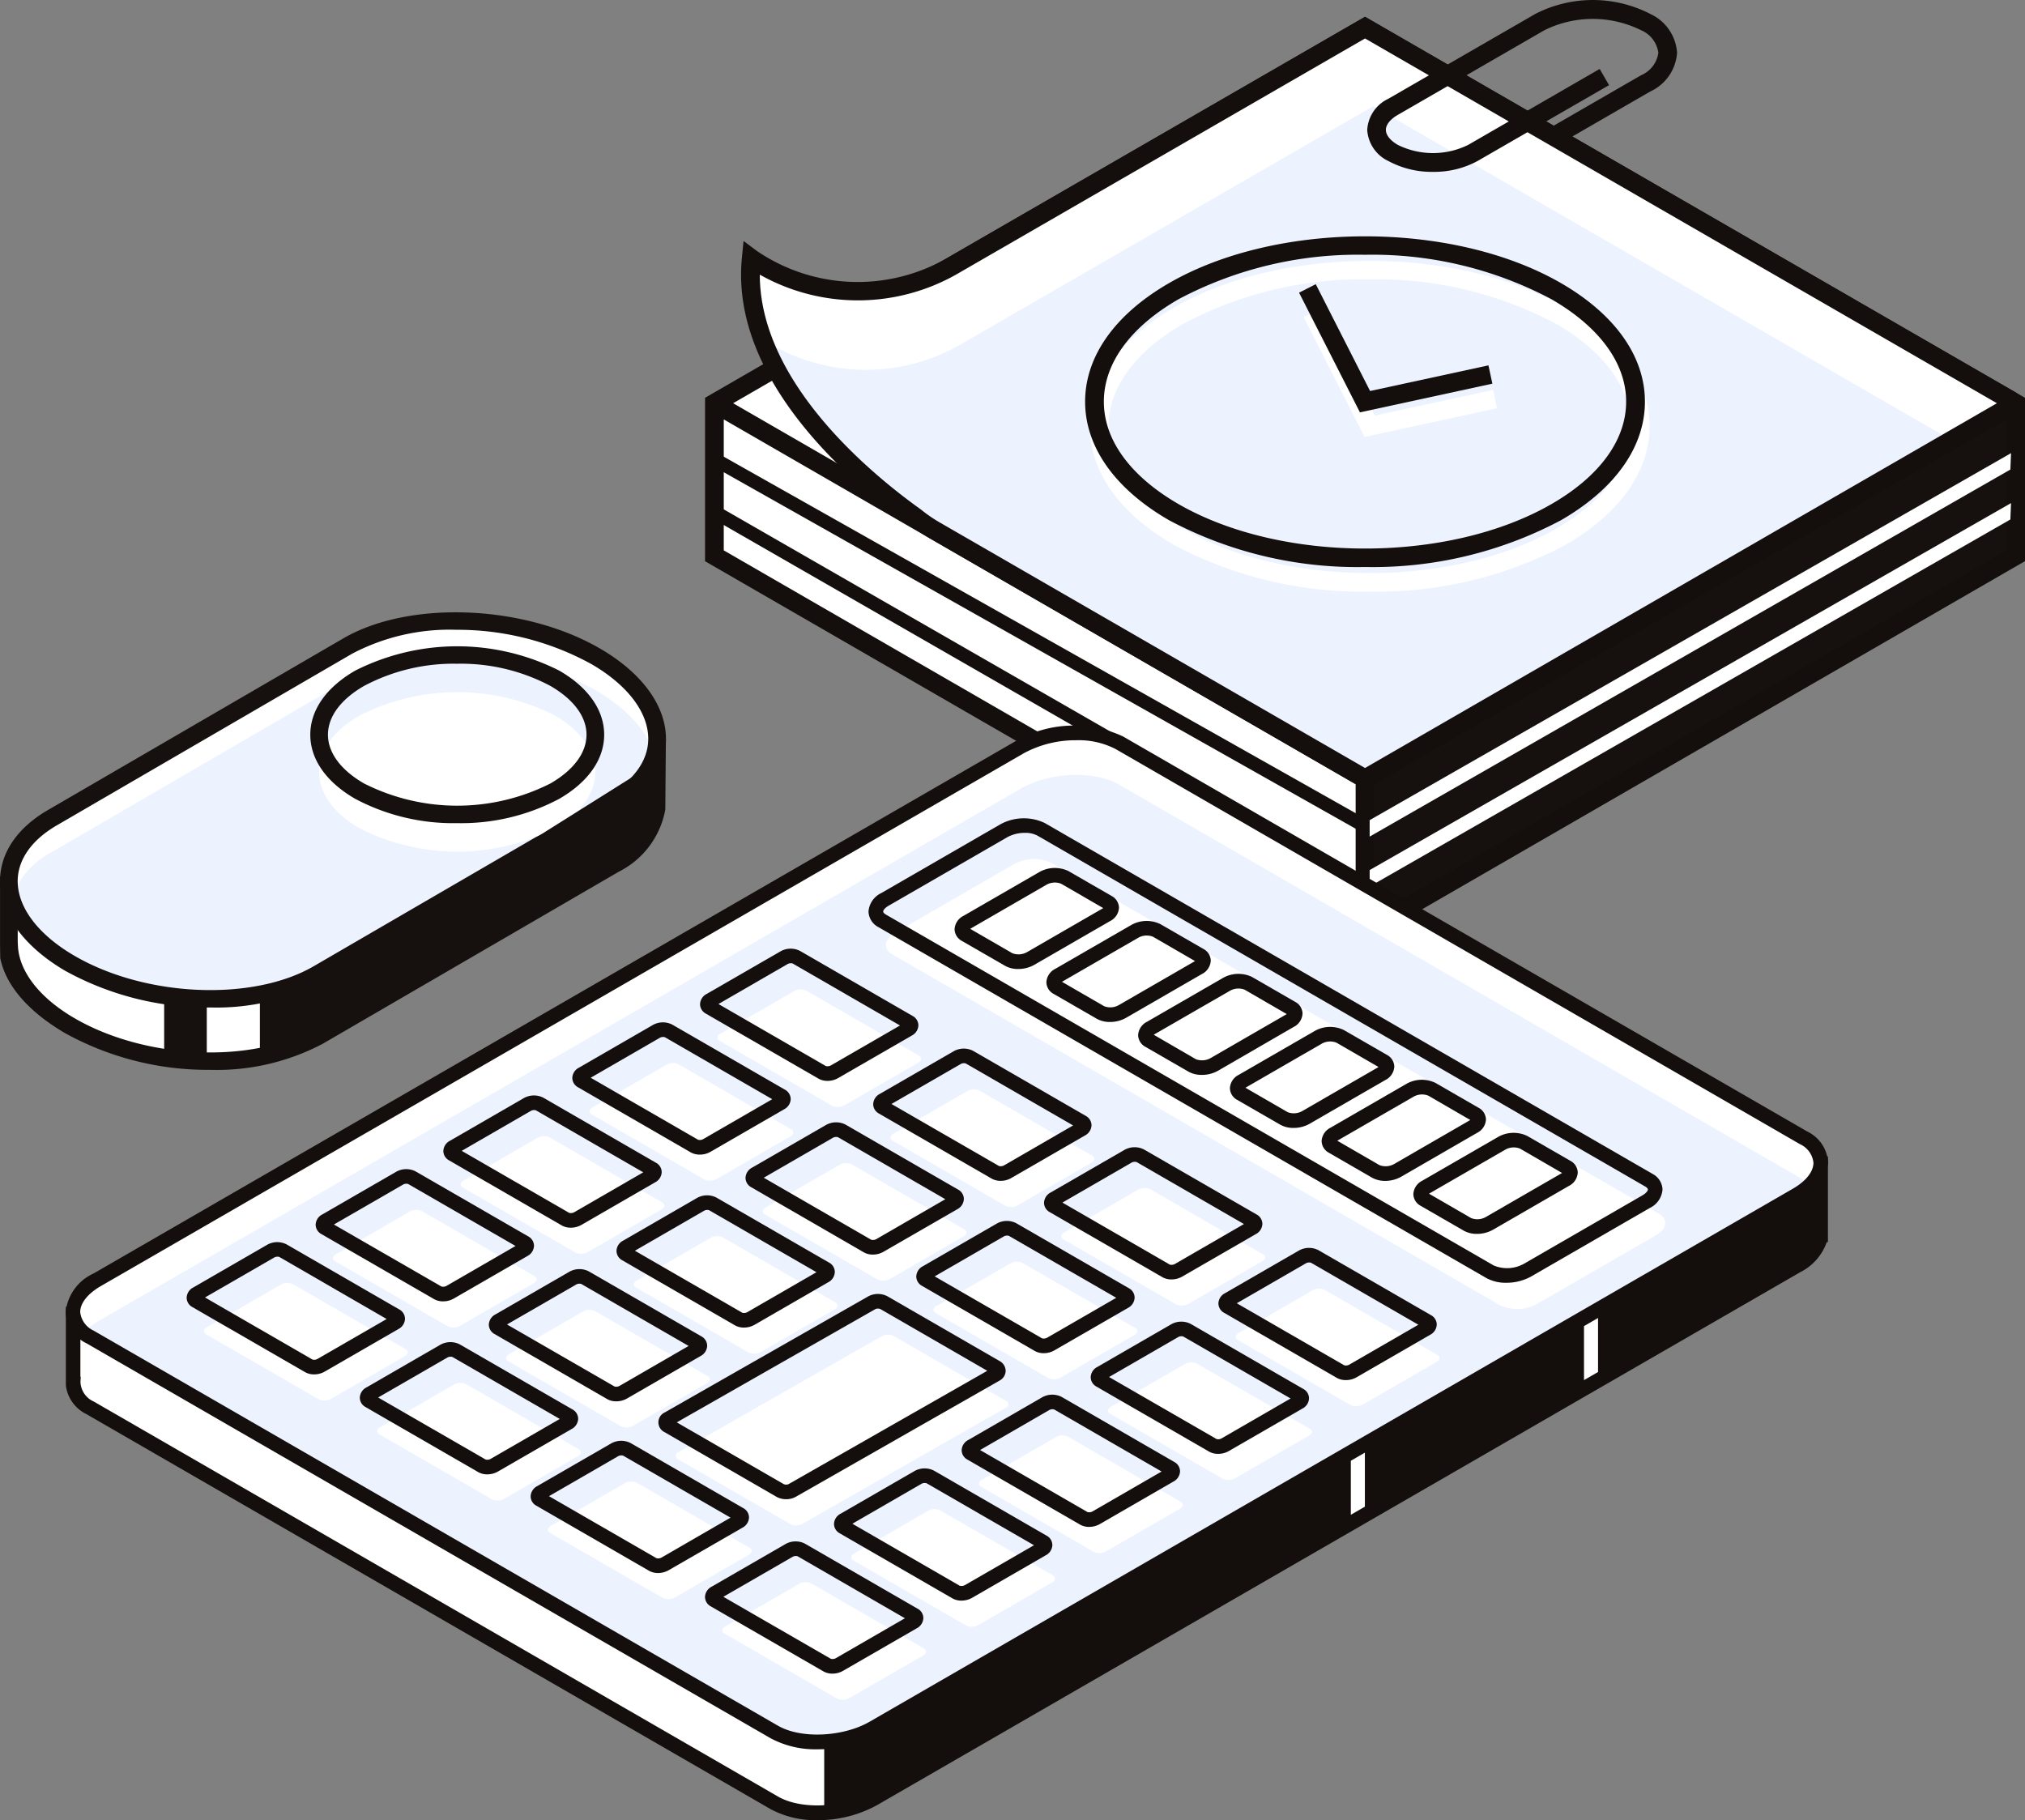
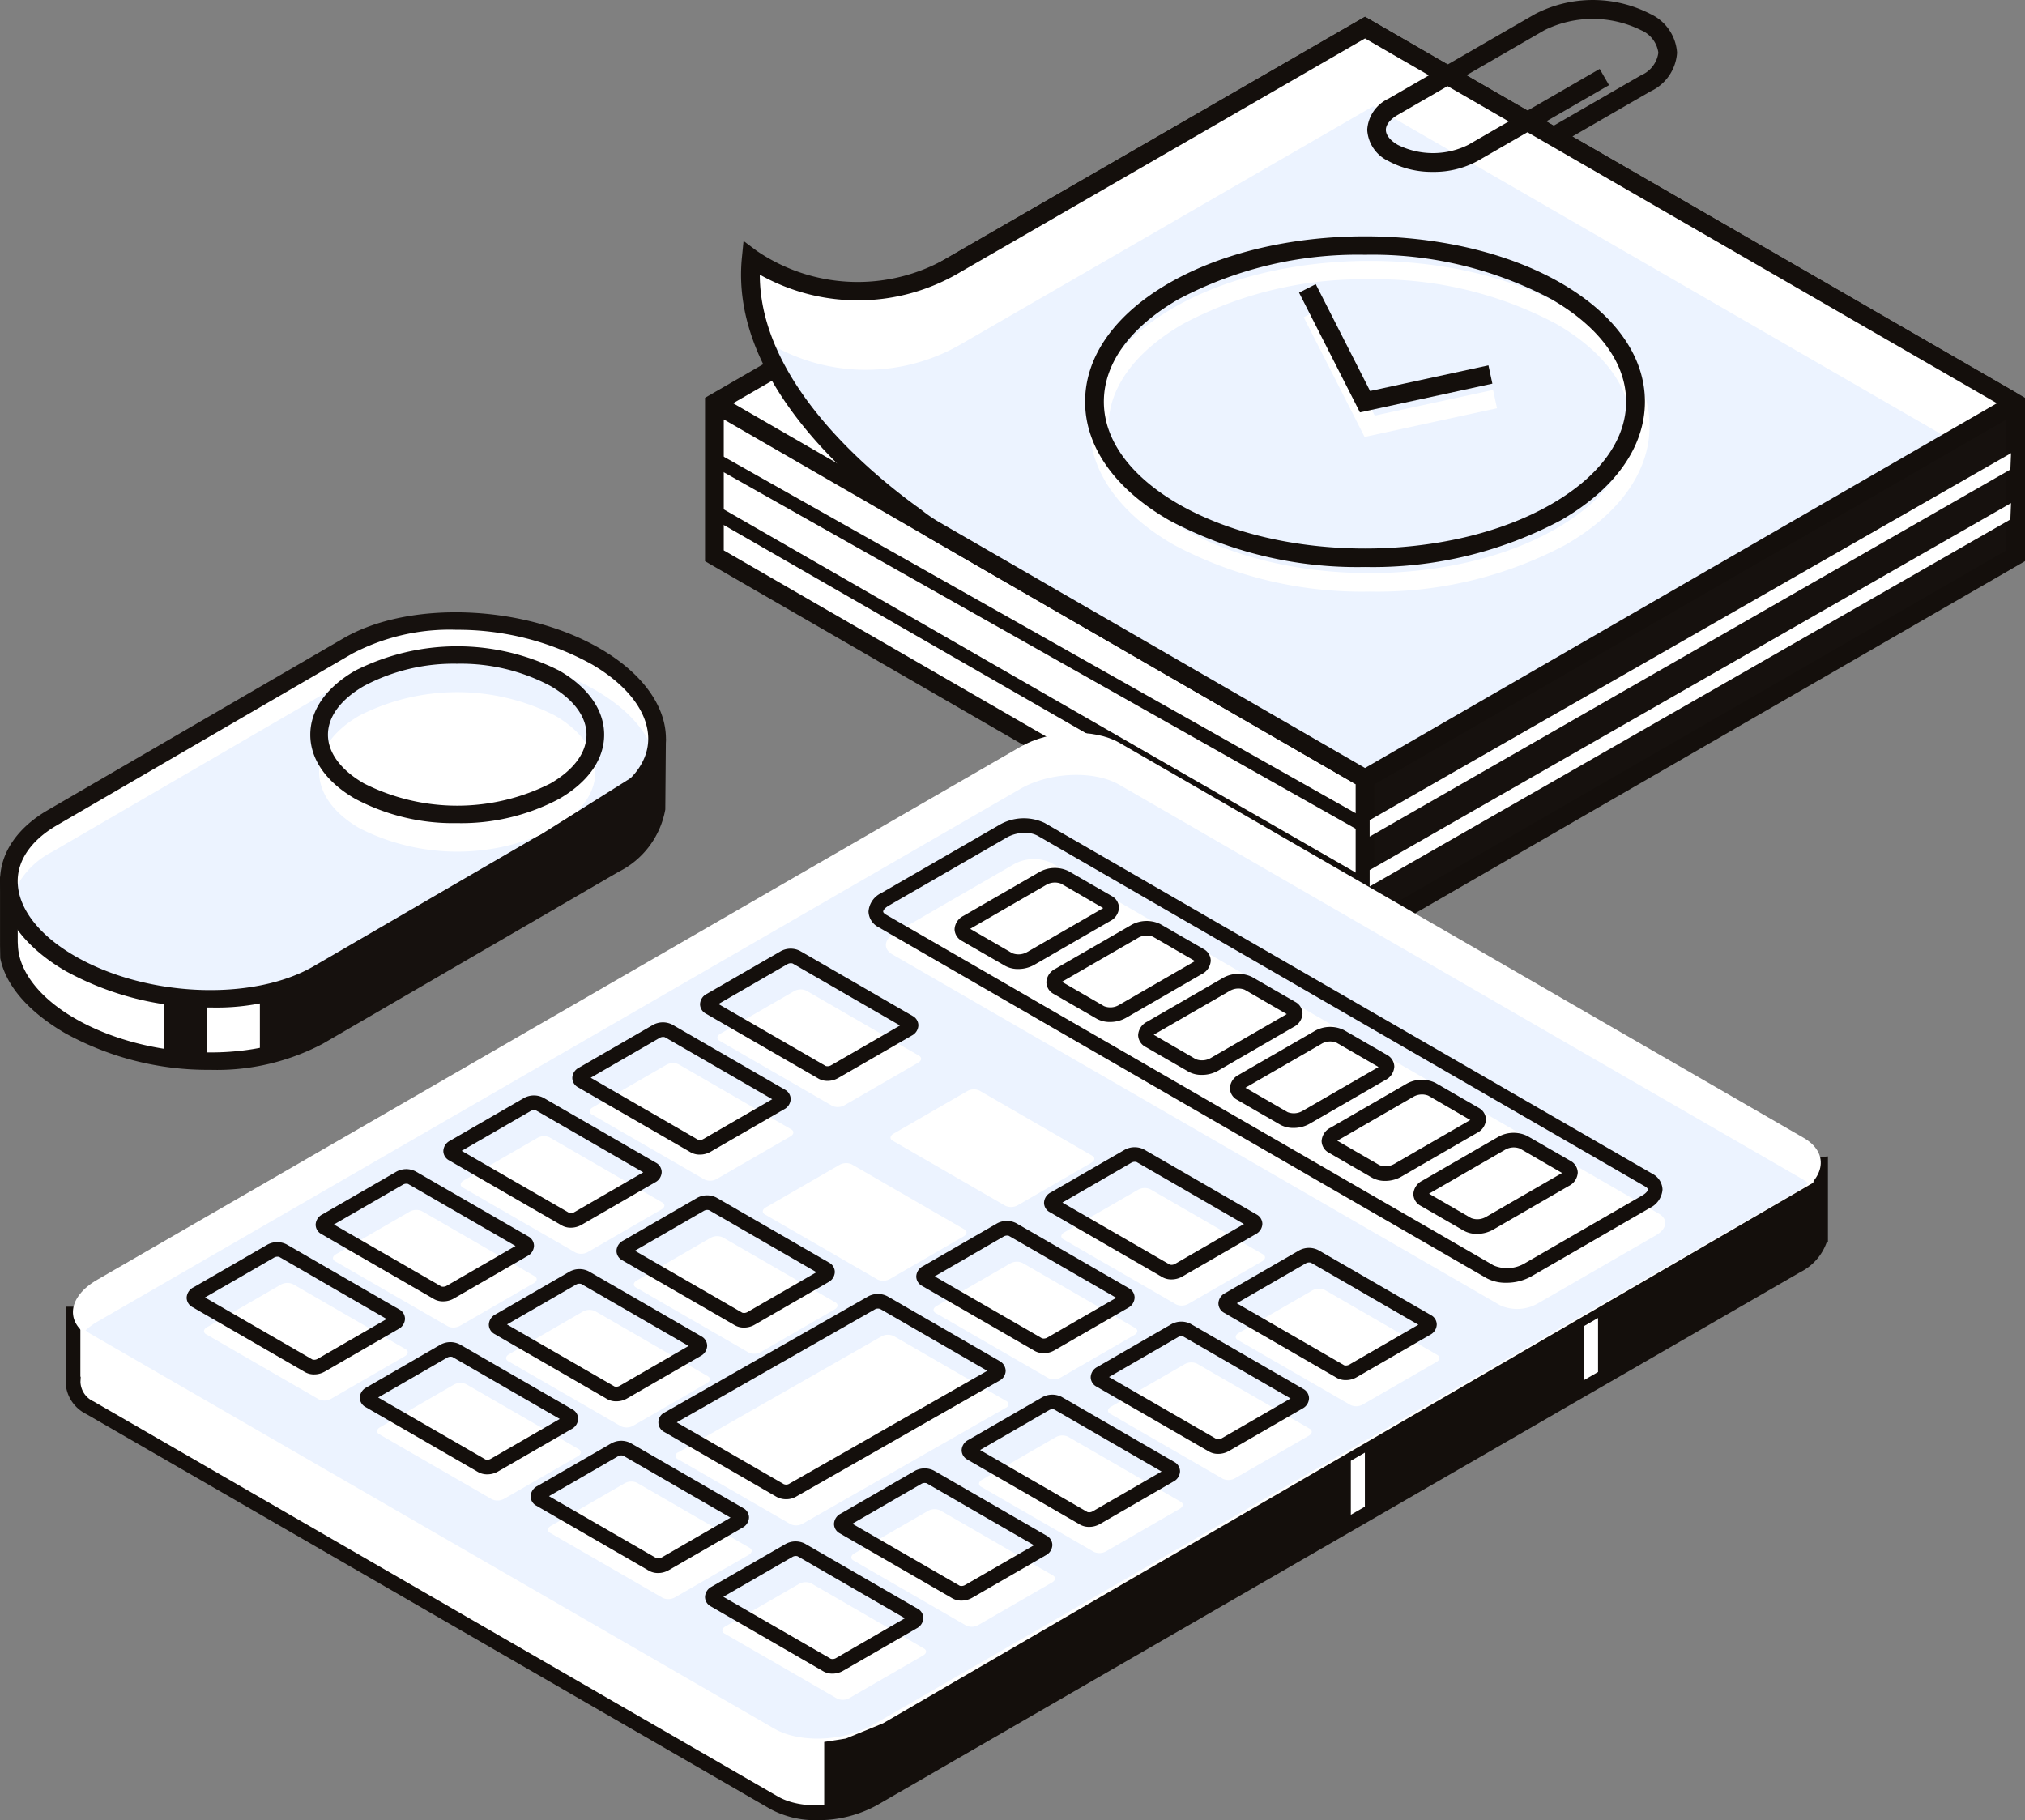
<svg xmlns="http://www.w3.org/2000/svg" width="154.882" height="139.22" viewBox="0 0 154.882 139.22">
  <rect x="0" y="0" width="154.882" height="139.22" fill="#808080" stroke="none" />
  <g id="_11" data-name="11" transform="translate(-554.21 -19.137)" opacity="1">
    <g id="Group_6747" data-name="Group 6747" transform="translate(554.21 19.137)">
      <g id="_6" data-name="6" transform="translate(0 46.841)">
        <g id="Group_6696" data-name="Group 6696">
          <g id="Group_6694" data-name="Group 6694" transform="translate(0.003 4.77)">
            <path id="Path_9650" data-name="Path 9650" d="M604.165,52.487l-2.06.625a12.593,12.593,0,0,0-2.593-1.965h0c-5.629-3.289-14.144-3.646-19.02-.8L560.611,61.9l-6.02,1.828V68.5l.016,0c.084,2.129,1.642,4.355,4.637,6.106,5.629,3.288,14.144,3.645,19.019.8l22.615-13.145c2.167-1.265,3.245-2.954,3.284-4.726l0,0Z" transform="translate(-553.915 -47.764)" fill="#fff" />
            <path id="Path_9651" data-name="Path 9651" d="M570.3,78.275a22.605,22.605,0,0,1-11.1-2.8c-2.74-1.6-4.542-3.595-4.972-5.752h0l-.016-.933V63.515l6.425-1.951,19.813-11.51c5.054-2.952,13.891-2.593,19.7.8a13.788,13.788,0,0,1,2.436,1.787l2.554.312-.045,5.406a6.634,6.634,0,0,1-3.58,4.772L578.9,76.276A17.364,17.364,0,0,1,570.3,78.275ZM555.565,68.5l.014.259c.078,1.974,1.647,4,4.3,5.547,5.433,3.177,13.657,3.534,18.335.8l22.617-13.143c1.892-1.107,2.911-2.543,2.947-4.157l0-.18V53.69l-1.574.478-.287-.287a11.956,11.956,0,0,0-2.458-1.86c-5.431-3.173-13.659-3.53-18.337-.8L561.1,62.835l-5.538,1.681Z" transform="translate(-554.212 -48.055)" fill="#16110e" />
          </g>
          <g id="Group_6695" data-name="Group 6695">
            <path id="Path_9652" data-name="Path 9652" d="M600.879,59.585,578.264,72.728c-4.874,2.847-13.389,2.49-19.019-.8h0c-5.629-3.289-6.239-8.263-1.365-11.112l22.613-13.143c4.876-2.847,13.391-2.492,19.02.8h0C605.143,51.762,605.753,56.737,600.879,59.585Z" transform="translate(-553.913 -45.092)" fill="#fff" />
            <path id="Path_9653" data-name="Path 9653" d="M599.427,49.929c-5.629-3.289-14.144-3.646-19.02-.8L557.794,62.275a6.333,6.333,0,0,0-3.095,3.568c.509,1.758,2.008,3.512,4.46,4.946,5.629,3.288,14.144,3.644,19.019.8l22.615-13.143a6.33,6.33,0,0,0,3.095-3.57C603.379,53.115,601.879,51.363,599.427,49.929Z" transform="translate(-553.826 -43.949)" fill="#ecf3ff" />
            <path id="Path_9654" data-name="Path 9654" d="M570.305,75.6a22.607,22.607,0,0,1-11.1-2.8c-3.172-1.853-4.992-4.357-4.992-6.87,0-2.122,1.289-4.043,3.627-5.41l22.615-13.143c5.053-2.952,13.891-2.6,19.7.8,3.172,1.853,4.99,4.357,4.99,6.87,0,2.122-1.287,4.042-3.625,5.41h0L578.9,73.6A17.365,17.365,0,0,1,570.305,75.6Zm18.744-28.89a15.991,15.991,0,0,0-7.917,1.837L558.517,61.693c-1.9,1.114-2.954,2.622-2.954,4.242,0,2.02,1.576,4.1,4.323,5.7,5.433,3.175,13.657,3.53,18.335.8L600.837,59.29c1.9-1.114,2.954-2.62,2.954-4.241,0-2.02-1.576-4.1-4.323-5.7A21.215,21.215,0,0,0,589.049,46.713Z" transform="translate(-554.21 -45.382)" fill="#16110e" />
          </g>
        </g>
        <g id="Group_6697" data-name="Group 6697" transform="translate(23.732 2.596)">
          <path id="Path_9655" data-name="Path 9655" d="M585.918,50.588c4.125,2.381,4.125,6.243,0,8.624a16.514,16.514,0,0,1-14.938,0c-4.125-2.381-4.125-6.243,0-8.624A16.5,16.5,0,0,1,585.918,50.588Z" transform="translate(-567.21 -45.296)" fill="#fff" />
          <path id="Path_9656" data-name="Path 9656" d="M578.746,60.36a15.971,15.971,0,0,1-7.808-1.863c-2.211-1.278-3.43-3.016-3.43-4.9s1.219-3.62,3.43-4.9a17.293,17.293,0,0,1,15.617,0h0c2.211,1.278,3.43,3.018,3.43,4.9s-1.219,3.62-3.43,4.9A15.963,15.963,0,0,1,578.746,60.36Zm0-12.192a14.588,14.588,0,0,0-7.132,1.7c-1.776,1.026-2.756,2.351-2.756,3.727s.98,2.7,2.756,3.728a15.794,15.794,0,0,0,14.264,0c1.776-1.026,2.756-2.351,2.756-3.727s-.98-2.7-2.756-3.728h0A14.588,14.588,0,0,0,578.746,48.168Z" transform="translate(-567.507 -46.837)" fill="#16110e" />
        </g>
        <path id="Path_9657" data-name="Path 9657" d="M565.348,69.872V74.3l3.854-1.25L594.33,58.339,596.02,55.1l-.489-3.26L570.937,67.3Z" transform="translate(-545.47 -40.314)" fill="#16110e" />
        <path id="Path_9658" data-name="Path 9658" d="M564.505,62.063v4.973l-3.26-.2v-5.04Z" transform="translate(-548.689 -32.504)" fill="#16110e" />
      </g>
      <g id="Group_6746" data-name="Group 6746" transform="translate(5.022)">
        <g id="Group_6710" data-name="Group 6710" transform="translate(48.903)">
          <path id="Path_9659" data-name="Path 9659" d="M684.35,49.049l-49.763,28.73-49.763-28.73,49.763-28.73Z" transform="translate(-584.109 -18.21)" fill="#fff" />
          <path id="Path_9660" data-name="Path 9660" d="M584.825,36.416V48.088l49.763,28.73V65.147Z" transform="translate(-584.109 -5.577)" fill="#fff" />
          <g id="Group_6698" data-name="Group 6698" transform="translate(0 1.283)">
            <path id="Path_9661" data-name="Path 9661" d="M662.47,36.416V48.088L612.707,76.818V65.147Z" transform="translate(-562.229 -6.86)" fill="#16110e" />
            <path id="Path_9662" data-name="Path 9662" d="M685.381,49l-.716-.414L634.9,19.856,585.14,48.585l-.716.414V61.5l49.761,28.729.717.414.716-.414L685.024,61.7l.357-.205V49ZM634.9,21.509l48.33,27.9-22.511,13L634.9,77.315l-48.33-27.9ZM585.856,60.67V50.654l48.33,27.9V88.573Zm98.094,0-48.331,27.9V78.557l48.331-27.9Z" transform="translate(-584.424 -19.856)" fill="#140f0c" />
          </g>
          <g id="Group_6699" data-name="Group 6699" transform="translate(2.758 1.283)">
            <path id="Path_9663" data-name="Path 9663" d="M633.376,20.319l-31.355,18.1h0a14.531,14.531,0,0,1-15.59-.446c-.914,9.156,8.592,16.955,12.568,19.793a11.273,11.273,0,0,0,1.446,1L633.376,77.78l49.763-28.731Z" transform="translate(-585.655 -19.493)" fill="#fff" />
            <path id="Path_9664" data-name="Path 9664" d="M600.14,56.121l32.929,19.013L677.8,49.309,633.428,23.69l-31.353,18.1v0a14.5,14.5,0,0,1-14.978-.046c2.438,6.252,8.592,11.23,11.6,13.375A11.291,11.291,0,0,0,600.14,56.121Z" transform="translate(-585.084 -16.847)" fill="#ecf3ff" />
            <path id="Path_9665" data-name="Path 9665" d="M633.69,78.969,600.4,59.751a12.228,12.228,0,0,1-1.539-1.06c-4.151-2.963-13.78-10.932-12.829-20.423l.125-1.262,1.016.759a13.7,13.7,0,0,0,14.8.4L633.69,19.856l49.727,28.71a.977.977,0,0,1,0,1.694ZM587.4,39.581c0,8.242,8.526,15.254,12.326,17.965a10.762,10.762,0,0,0,1.39.962L633.69,77.315l48.33-27.9-48.33-27.9-31,17.9A15.293,15.293,0,0,1,587.4,39.581Z" transform="translate(-585.969 -19.856)" fill="#140f0c" />
          </g>
          <g id="Group_6700" data-name="Group 6700" transform="translate(50.646)">
            <path id="Path_9666" data-name="Path 9666" d="M617.836,32.282a6.977,6.977,0,0,1-3.412-.826,2.823,2.823,0,0,1-1.622-2.386,2.815,2.815,0,0,1,1.622-2.383l11.219-6.477a9.614,9.614,0,0,1,8.824,0A3.524,3.524,0,0,1,636.5,23.17a3.521,3.521,0,0,1-2.038,2.959L627.3,30.267l-.716-1.24,7.164-4.135a2.19,2.19,0,0,0,1.321-1.721,2.192,2.192,0,0,0-1.321-1.722,8.326,8.326,0,0,0-7.393,0l-11.219,6.479c-.576.332-.907.75-.907,1.142s.33.81.907,1.146a6.083,6.083,0,0,0,5.393,0l10.052-5.806.717,1.24-10.054,5.8A6.958,6.958,0,0,1,617.836,32.282Z" transform="translate(-612.801 -19.137)" fill="#140f0c" />
          </g>
          <g id="Group_6701" data-name="Group 6701" transform="translate(0.363 34.724)">
            <path id="Path_9667" data-name="Path 9667" d="M634.39,67.462,584.628,39.387l.7-.794,49.762,28.075Z" transform="translate(-584.628 -38.593)" fill="#140f0c" />
          </g>
          <g id="Group_6702" data-name="Group 6702" transform="translate(0.359 38.752)">
            <path id="Path_9668" data-name="Path 9668" d="M634.387,70.24l-49.762-28.6.713-.788,49.762,28.6Z" transform="translate(-584.625 -40.85)" fill="#140f0c" />
          </g>
          <g id="Group_6703" data-name="Group 6703" transform="translate(50.832 34.66)">
            <path id="Path_9669" data-name="Path 9669" d="M612.906,67.886V66.629l49.056-28.072-.051,1.253Z" transform="translate(-612.905 -38.557)" fill="#fff" />
          </g>
          <g id="Group_6704" data-name="Group 6704" transform="translate(50.832 38.478)">
            <path id="Path_9670" data-name="Path 9670" d="M612.906,70.025V68.769L661.961,40.7l-.051,1.253Z" transform="translate(-612.905 -40.697)" fill="#fff" />
          </g>
          <g id="Group_6709" data-name="Group 6709" transform="translate(29.07 18.077)">
            <g id="Group_6705" data-name="Group 6705" transform="translate(0.355 1.879)">
              <path id="Path_9671" data-name="Path 9671" d="M622.321,55.611a30.61,30.61,0,0,1-14.99-3.58c-4.139-2.388-6.42-5.608-6.42-9.067s2.281-6.677,6.42-9.067c8.264-4.772,21.715-4.772,29.979,0,4.139,2.39,6.418,5.61,6.418,9.067s-2.279,6.679-6.418,9.067A30.652,30.652,0,0,1,622.321,55.611Zm0-23.88a29.189,29.189,0,0,0-14.274,3.407c-3.677,2.122-5.7,4.9-5.7,7.826s2.026,5.7,5.7,7.828c7.871,4.542,20.677,4.542,28.547,0,3.677-2.124,5.7-4.9,5.7-7.828s-2.026-5.7-5.7-7.826h0A29.192,29.192,0,0,0,622.321,31.731Z" transform="translate(-600.911 -30.319)" fill="#fff" />
            </g>
            <g id="Group_6706" data-name="Group 6706" transform="translate(16.72 5.538)">
              <path id="Path_9672" data-name="Path 9672" d="M614.736,42.173l-4.656-9.155,1.275-.649,4.155,8.171,9.053-1.961.3,1.4Z" transform="translate(-610.08 -32.368)" fill="#fff" />
            </g>
            <g id="Group_6707" data-name="Group 6707">
              <path id="Path_9673" data-name="Path 9673" d="M622.12,54.558a30.635,30.635,0,0,1-14.99-3.58c-4.139-2.388-6.418-5.608-6.418-9.067s2.279-6.677,6.418-9.067c8.265-4.772,21.715-4.772,29.981,0,4.139,2.39,6.418,5.61,6.418,9.067s-2.279,6.679-6.418,9.067A30.654,30.654,0,0,1,622.12,54.558Zm0-23.882a29.219,29.219,0,0,0-14.275,3.407c-3.677,2.124-5.7,4.9-5.7,7.828s2.026,5.7,5.7,7.828c7.873,4.542,20.677,4.542,28.547,0,3.679-2.124,5.7-4.9,5.7-7.828s-2.024-5.7-5.7-7.828h0A29.206,29.206,0,0,0,622.12,30.676Z" transform="translate(-600.712 -29.266)" fill="#140f0c" />
            </g>
            <g id="Group_6708" data-name="Group 6708" transform="translate(16.364 3.658)">
              <path id="Path_9674" data-name="Path 9674" d="M614.537,41.12l-4.656-9.155,1.276-.649,4.156,8.171,9.053-1.961.3,1.4Z" transform="translate(-609.881 -31.315)" fill="#140f0c" />
            </g>
          </g>
        </g>
        <g id="Group_6745" data-name="Group 6745" transform="translate(0 55.491)">
          <g id="Group_6744" data-name="Group 6744">
            <g id="Group_6711" data-name="Group 6711" transform="translate(0.009 5.42)">
              <path id="Path_9675" data-name="Path 9675" d="M691,81.165l-6.213.555L637.364,54.339c-1.942-1.121-5.336-.98-7.578.314L564.249,92.492l-1.344.12h-5.563v5.137l.007,0a2.184,2.184,0,0,0,1.294,2.036l52.338,30.218c1.942,1.123,5.336.982,7.578-.314l70.6-40.759A3.205,3.205,0,0,0,691,86.588H691Z" transform="translate(-556.783 -53.017)" fill="#fff" />
              <path id="Path_9676" data-name="Path 9676" d="M614.527,131.575a7.265,7.265,0,0,1-3.579-.837L558.61,100.52a2.829,2.829,0,0,1-1.571-2.174l0-.05c-.005-.064-.005-.129-.005-.195l0-.105V92.3h6.122l1.171-.107,65.43-37.776c2.434-1.4,6.008-1.544,8.137-.312L685.163,81.4l6.645-.594v6.552l-.093.007a4.067,4.067,0,0,1-2.033,2.3l-70.6,40.759A9.338,9.338,0,0,1,614.527,131.575ZM558.146,97.652l.027.012-.021.378a1.7,1.7,0,0,0,1.017,1.512l52.338,30.216c1.754,1.016,4.971.871,7.02-.312l70.6-40.761a2.724,2.724,0,0,0,1.56-1.9l.007-.084V82.024l-5.783.518L637.331,55.071c-1.754-1.012-4.971-.869-7.021.314l-65.644,37.9-1.465.13-5.054,0Z" transform="translate(-557.029 -53.266)" fill="#140f0c" />
            </g>
            <g id="Group_6712" data-name="Group 6712">
              <path id="Path_9677" data-name="Path 9677" d="M610.986,126.969,558.648,96.751c-1.942-1.121-1.7-3.081.544-4.374l70.6-40.761c2.242-1.3,5.636-1.435,7.578-.314L689.707,81.52c1.942,1.121,1.7,3.081-.544,4.374l-70.6,40.761C616.322,127.949,612.928,128.09,610.986,126.969Z" transform="translate(-556.779 -49.981)" fill="#fff" />
              <path id="Path_9678" data-name="Path 9678" d="M629.364,53.418l-70.6,40.759a5.146,5.146,0,0,0-.887.655,3.466,3.466,0,0,0,.343.25L610.56,125.3c1.942,1.123,5.336.982,7.578-.314l70.6-40.759a5.009,5.009,0,0,0,.887-.655,3.263,3.263,0,0,0-.343-.25L636.942,53.1C635,51.982,631.608,52.123,629.364,53.418Z" transform="translate(-556.353 -48.567)" fill="#ecf3ff" />
-               <path id="Path_9679" data-name="Path 9679" d="M614.531,128.538a7.246,7.246,0,0,1-3.579-.839L558.614,97.483a2.793,2.793,0,0,1-1.59-2.384,3.661,3.661,0,0,1,2.135-2.957l70.6-40.761a8.92,8.92,0,0,1,8.137-.314L690.23,81.284a2.8,2.8,0,0,1,1.592,2.383,3.663,3.663,0,0,1-2.136,2.959l-70.6,40.761A9.338,9.338,0,0,1,614.531,128.538Zm19.8-77.18a8.3,8.3,0,0,0-4.018.991l-70.6,40.759c-1,.58-1.576,1.3-1.576,1.992a1.768,1.768,0,0,0,1.033,1.417l52.338,30.218c1.754,1.014,4.971.869,7.02-.314l70.6-40.761c1-.578,1.576-1.3,1.576-1.99a1.767,1.767,0,0,0-1.032-1.417L637.335,52.034A6.144,6.144,0,0,0,634.331,51.357Z" transform="translate(-557.024 -50.229)" fill="#140f0c" />
            </g>
            <g id="Group_6713" data-name="Group 6713" transform="translate(61.41 7.099)">
              <path id="Path_9680" data-name="Path 9680" d="M639.15,90.083,592.67,63.246c-.732-.421-.641-1.158.2-1.646l9.083-5.244a3.171,3.171,0,0,1,2.854-.12L651.29,83.075c.732.421.639,1.158-.205,1.646L642,89.964A3.168,3.168,0,0,1,639.15,90.083Z" transform="translate(-590.849 -52.836)" fill="#fff" />
              <path id="Path_9681" data-name="Path 9681" d="M640.208,89.733a3.071,3.071,0,0,1-1.521-.359L592.2,62.54a1.406,1.406,0,0,1-.773-1.2,1.706,1.706,0,0,1,.978-1.415l9.083-5.244a3.731,3.731,0,0,1,3.411-.118L651.386,81.4a1.406,1.406,0,0,1,.771,1.2,1.705,1.705,0,0,1-.976,1.414L642.1,89.258A3.879,3.879,0,0,1,640.208,89.733ZM603.392,55.321a2.793,2.793,0,0,0-1.342.328l-9.083,5.244c-.287.166-.418.348-.418.448,0,.066.082.155.214.232l46.482,26.836a2.643,2.643,0,0,0,2.293-.118l9.083-5.244c.287-.168.418-.35.418-.448,0-.068-.08-.155-.212-.232L604.345,55.53A1.96,1.96,0,0,0,603.392,55.321Z" transform="translate(-591.432 -54.207)" fill="#140f0c" />
            </g>
            <g id="Group_6718" data-name="Group 6718" transform="translate(48.521 17.067)">
              <g id="Group_6714" data-name="Group 6714">
                <path id="Path_9682" data-name="Path 9682" d="M593.738,70.445l-8.626-4.98c-.237-.137-.207-.377.068-.535l5.645-3.259a1.027,1.027,0,0,1,.926-.039l8.624,4.979c.239.137.209.377-.066.535l-5.645,3.259A1.033,1.033,0,0,1,593.738,70.445Z" transform="translate(-583.628 -58.42)" fill="#fff" />
                <path id="Path_9683" data-name="Path 9683" d="M593.958,69.907a1.39,1.39,0,0,1-.684-.168h0l-8.624-4.979a.826.826,0,0,1-.439-.716.92.92,0,0,1,.505-.787L590.362,60a1.574,1.574,0,0,1,1.483-.039l8.624,4.98a.825.825,0,0,1,.441.717.921.921,0,0,1-.507.785L594.758,69.7A1.613,1.613,0,0,1,593.958,69.907Zm-.129-1.135a.531.531,0,0,0,.37-.039l5.306-3.063-8.217-4.744a.533.533,0,0,0-.37.039l-5.3,3.063Z" transform="translate(-584.21 -59.791)" fill="#140f0c" />
              </g>
              <g id="Group_6715" data-name="Group 6715" transform="translate(13.243 7.646)">
                <path id="Path_9684" data-name="Path 9684" d="M601.158,74.729l-8.624-4.98c-.239-.137-.209-.377.066-.535l5.645-3.259a1.027,1.027,0,0,1,.926-.039L607.8,70.9c.239.137.209.377-.066.535l-5.645,3.259A1.033,1.033,0,0,1,601.158,74.729Z" transform="translate(-591.047 -62.704)" fill="#fff" />
-                 <path id="Path_9685" data-name="Path 9685" d="M601.378,74.191a1.4,1.4,0,0,1-.684-.168h0l-8.624-4.979a.818.818,0,0,1-.439-.716.919.919,0,0,1,.5-.785l5.649-3.261a1.574,1.574,0,0,1,1.483-.039l8.626,4.979a.826.826,0,0,1,.439.716.918.918,0,0,1-.507.787l-5.645,3.259A1.613,1.613,0,0,1,601.378,74.191Zm-.128-1.135a.527.527,0,0,0,.371-.039l5.3-3.063-8.217-4.744a.518.518,0,0,0-.368.039l-5.308,3.063Z" transform="translate(-591.63 -64.075)" fill="#140f0c" />
              </g>
              <g id="Group_6716" data-name="Group 6716" transform="translate(26.307 15.19)">
                <path id="Path_9686" data-name="Path 9686" d="M608.476,78.955l-8.624-4.979c-.237-.137-.207-.377.068-.535l5.645-3.259a1.027,1.027,0,0,1,.926-.039l8.624,4.98c.237.137.209.377-.066.535L609.4,78.916A1.031,1.031,0,0,1,608.476,78.955Z" transform="translate(-598.367 -66.931)" fill="#fff" />
                <path id="Path_9687" data-name="Path 9687" d="M608.7,78.414a1.37,1.37,0,0,1-.684-.166l-8.624-4.979a.818.818,0,0,1-.439-.716.922.922,0,0,1,.505-.787l5.645-3.259a1.586,1.586,0,0,1,1.487-.037l8.624,4.978a.826.826,0,0,1,.439.716.922.922,0,0,1-.507.787L609.5,78.209A1.619,1.619,0,0,1,608.7,78.414Zm-.127-1.133a.528.528,0,0,0,.371-.039l5.3-3.063-8.215-4.744a.539.539,0,0,0-.371.039l-5.3,3.063Z" transform="translate(-598.95 -68.302)" fill="#140f0c" />
              </g>
              <g id="Group_6717" data-name="Group 6717" transform="translate(39.645 22.89)">
                <path id="Path_9688" data-name="Path 9688" d="M615.951,83.268l-8.626-4.978c-.237-.137-.207-.378.068-.535l5.645-3.261a1.032,1.032,0,0,1,.926-.037l8.624,4.979c.239.137.209.377-.066.535l-5.645,3.259A1.026,1.026,0,0,1,615.951,83.268Z" transform="translate(-605.84 -71.246)" fill="#fff" />
                <path id="Path_9689" data-name="Path 9689" d="M616.172,82.73a1.389,1.389,0,0,1-.684-.166h0l-8.624-4.98a.827.827,0,0,1-.439-.717.917.917,0,0,1,.505-.785l5.645-3.259a1.583,1.583,0,0,1,1.485-.039l8.626,4.979a.822.822,0,0,1,.439.716.917.917,0,0,1-.505.785l-5.647,3.261A1.617,1.617,0,0,1,616.172,82.73Zm-.129-1.135a.52.52,0,0,0,.37-.037l5.306-3.063L613.5,73.75a.513.513,0,0,0-.369.039l-5.3,3.063Z" transform="translate(-606.423 -72.617)" fill="#140f0c" />
              </g>
            </g>
            <g id="Group_6723" data-name="Group 6723" transform="translate(38.751 22.708)">
              <g id="Group_6719" data-name="Group 6719">
                <path id="Path_9690" data-name="Path 9690" d="M588.263,73.6l-8.624-4.979c-.237-.137-.207-.377.066-.535l5.645-3.259a1.031,1.031,0,0,1,.928-.039l8.624,4.98c.237.137.207.377-.066.535l-5.647,3.259A1.027,1.027,0,0,1,588.263,73.6Z" transform="translate(-578.153 -61.581)" fill="#fff" />
                <path id="Path_9691" data-name="Path 9691" d="M588.484,73.066a1.382,1.382,0,0,1-.685-.168l-8.624-4.98a.822.822,0,0,1-.439-.716.915.915,0,0,1,.507-.785l5.645-3.261a1.578,1.578,0,0,1,1.485-.037L595,68.1a.827.827,0,0,1,.439.717.916.916,0,0,1-.507.785l-5.643,3.259A1.62,1.62,0,0,1,588.484,73.066Zm-.129-1.135a.532.532,0,0,0,.373-.039l5.3-3.063-8.217-4.744a.528.528,0,0,0-.368.039l-5.3,3.063Z" transform="translate(-578.736 -62.952)" fill="#140f0c" />
              </g>
              <g id="Group_6720" data-name="Group 6720" transform="translate(13.243 7.647)">
                <path id="Path_9692" data-name="Path 9692" d="M595.683,77.889l-8.624-4.98c-.237-.137-.207-.377.066-.535l5.645-3.259a1.03,1.03,0,0,1,.928-.039l8.624,4.979c.237.137.207.377-.066.535L596.61,77.85A1.027,1.027,0,0,1,595.683,77.889Z" transform="translate(-585.573 -65.865)" fill="#fff" />
-                 <path id="Path_9693" data-name="Path 9693" d="M595.9,77.35a1.382,1.382,0,0,1-.685-.168L586.6,72.2a.822.822,0,0,1-.439-.716.922.922,0,0,1,.507-.787l5.645-3.259a1.583,1.583,0,0,1,1.485-.037l8.624,4.978a.822.822,0,0,1,.439.716.92.92,0,0,1-.505.787L596.7,77.143A1.609,1.609,0,0,1,595.9,77.35Zm-.128-1.135a.535.535,0,0,0,.371-.037l5.3-3.064-8.215-4.744a.538.538,0,0,0-.371.039l-5.3,3.063Z" transform="translate(-586.156 -67.236)" fill="#140f0c" />
              </g>
              <g id="Group_6721" data-name="Group 6721" transform="translate(26.307 15.188)">
                <path id="Path_9694" data-name="Path 9694" d="M603,82.115l-8.624-4.98c-.237-.137-.209-.377.066-.535l5.645-3.259a1.031,1.031,0,0,1,.928-.039l8.624,4.979c.237.137.207.377-.068.535l-5.645,3.259A1.027,1.027,0,0,1,603,82.115Z" transform="translate(-592.893 -70.091)" fill="#fff" />
                <path id="Path_9695" data-name="Path 9695" d="M603.224,81.576a1.376,1.376,0,0,1-.684-.168h0l-8.624-4.98a.824.824,0,0,1-.439-.716.92.92,0,0,1,.507-.787l5.645-3.259a1.574,1.574,0,0,1,1.483-.037l8.626,4.978a.822.822,0,0,1,.439.716.924.924,0,0,1-.5.787l-5.649,3.259A1.608,1.608,0,0,1,603.224,81.576Zm-.128-1.135a.54.54,0,0,0,.369-.037l5.308-3.063L600.555,72.6a.522.522,0,0,0-.37.039l-5.3,3.063Z" transform="translate(-593.476 -71.462)" fill="#140f0c" />
              </g>
              <g id="Group_6722" data-name="Group 6722" transform="translate(39.647 22.889)">
                <path id="Path_9696" data-name="Path 9696" d="M610.477,86.428l-8.624-4.978c-.237-.137-.207-.377.066-.535l5.645-3.259a1.031,1.031,0,0,1,.928-.039l8.624,4.98c.237.137.207.377-.066.535L611.4,86.391A1.026,1.026,0,0,1,610.477,86.428Z" transform="translate(-600.368 -74.405)" fill="#fff" />
                <path id="Path_9697" data-name="Path 9697" d="M610.7,85.89a1.389,1.389,0,0,1-.684-.166l-8.624-4.979a.82.82,0,0,1-.439-.716.916.916,0,0,1,.507-.787l5.643-3.259a1.578,1.578,0,0,1,1.485-.039l8.624,4.98a.824.824,0,0,1,.439.716.918.918,0,0,1-.507.787L611.5,85.685A1.629,1.629,0,0,1,610.7,85.89Zm-.127-1.135a.5.5,0,0,0,.369-.037l5.3-3.063-8.217-4.744a.523.523,0,0,0-.369.039l-5.3,3.063Z" transform="translate(-600.95 -75.776)" fill="#140f0c" />
              </g>
            </g>
            <g id="Group_6728" data-name="Group 6728" transform="translate(28.888 28.293)">
              <g id="Group_6724" data-name="Group 6724">
                <path id="Path_9698" data-name="Path 9698" d="M582.736,76.733l-8.624-4.979c-.237-.136-.207-.377.068-.534l5.645-3.261a1.032,1.032,0,0,1,.926-.037l8.624,4.98c.237.136.209.377-.066.534L583.664,76.7A1.036,1.036,0,0,1,582.736,76.733Z" transform="translate(-572.628 -64.71)" fill="#fff" />
                <path id="Path_9699" data-name="Path 9699" d="M582.957,76.2a1.371,1.371,0,0,1-.684-.168l-8.624-4.98a.818.818,0,0,1-.439-.716.915.915,0,0,1,.507-.785l5.643-3.261a1.586,1.586,0,0,1,1.487-.037l8.624,4.979a.822.822,0,0,1,.439.716.916.916,0,0,1-.507.785l-5.645,3.261A1.619,1.619,0,0,1,582.957,76.2Zm-.127-1.135a.521.521,0,0,0,.37-.037l5.3-3.063-8.217-4.744a.523.523,0,0,0-.369.039l-5.3,3.063Z" transform="translate(-573.21 -66.081)" fill="#140f0c" />
              </g>
              <g id="Group_6725" data-name="Group 6725" transform="translate(13.243 7.645)">
                <path id="Path_9700" data-name="Path 9700" d="M590.156,81.017l-8.624-4.979c-.237-.136-.207-.377.068-.534l5.645-3.261a1.032,1.032,0,0,1,.926-.037l8.624,4.978c.237.137.209.378-.066.535l-5.645,3.261A1.036,1.036,0,0,1,590.156,81.017Z" transform="translate(-580.048 -68.993)" fill="#fff" />
                <path id="Path_9701" data-name="Path 9701" d="M590.378,80.479a1.378,1.378,0,0,1-.685-.168l-8.624-4.98a.822.822,0,0,1-.439-.716.913.913,0,0,1,.507-.785l5.643-3.261a1.578,1.578,0,0,1,1.485-.037l8.626,4.979a.821.821,0,0,1,.437.716.918.918,0,0,1-.507.787l-5.643,3.259A1.617,1.617,0,0,1,590.378,80.479Zm-.128-1.135a.52.52,0,0,0,.369-.037l5.306-3.063L587.708,71.5a.518.518,0,0,0-.371.039l-5.3,3.063Z" transform="translate(-580.63 -70.365)" fill="#140f0c" />
              </g>
              <g id="Group_6726" data-name="Group 6726" transform="translate(16.443 15.189)">
                <path id="Path_9702" data-name="Path 9702" d="M591.919,90.81l-8.562-4.942a.282.282,0,0,1,0-.534l15.579-8.885a1.028,1.028,0,0,1,.924,0l8.56,4.942a.282.282,0,0,1,0,.534L592.843,90.81A1.017,1.017,0,0,1,591.919,90.81Z" transform="translate(-581.84 -73.22)" fill="#fff" />
                <path id="Path_9703" data-name="Path 9703" d="M592.2,90.291a1.508,1.508,0,0,1-.742-.186l-8.56-4.944a.833.833,0,0,1,0-1.5l15.578-8.885a1.577,1.577,0,0,1,1.481,0l8.56,4.942a.873.873,0,0,1,.471.751.864.864,0,0,1-.471.75l-15.579,8.886A1.5,1.5,0,0,1,592.2,90.291Zm-.184-1.153a.481.481,0,0,0,.366,0l15.2-8.67L599.4,75.744a.494.494,0,0,0-.368,0l-15.2,8.669Z" transform="translate(-582.423 -74.592)" fill="#140f0c" />
              </g>
              <g id="Group_6727" data-name="Group 6727" transform="translate(39.643 22.89)">
                <path id="Path_9704" data-name="Path 9704" d="M604.949,89.559l-8.624-4.979c-.237-.137-.207-.377.068-.535l5.645-3.259a1.033,1.033,0,0,1,.926-.039l8.624,4.98c.237.137.209.377-.066.535l-5.645,3.259A1.031,1.031,0,0,1,604.949,89.559Z" transform="translate(-594.839 -77.535)" fill="#fff" />
                <path id="Path_9705" data-name="Path 9705" d="M605.172,89.02a1.378,1.378,0,0,1-.685-.168l-8.624-4.979a.82.82,0,0,1-.441-.716.921.921,0,0,1,.507-.785l5.645-3.261a1.586,1.586,0,0,1,1.487-.037l8.622,4.979a.82.82,0,0,1,.441.716.917.917,0,0,1-.507.785l-5.645,3.261A1.636,1.636,0,0,1,605.172,89.02Zm-.129-1.135a.517.517,0,0,0,.371-.039l5.3-3.061L602.5,80.041a.52.52,0,0,0-.369.037l-5.3,3.063Z" transform="translate(-595.422 -78.906)" fill="#140f0c" />
              </g>
            </g>
            <g id="Group_6732" data-name="Group 6732" transform="translate(19.118 33.932)">
              <g id="Group_6729" data-name="Group 6729">
                <path id="Path_9706" data-name="Path 9706" d="M577.264,79.893l-8.624-4.978c-.237-.137-.209-.378.066-.535l5.645-3.261a1.036,1.036,0,0,1,.928-.037l8.624,4.98c.238.137.207.377-.068.535l-5.645,3.259A1.026,1.026,0,0,1,577.264,79.893Z" transform="translate(-567.153 -67.869)" fill="#fff" />
                <path id="Path_9707" data-name="Path 9707" d="M577.484,79.355a1.394,1.394,0,0,1-.683-.166h0l-8.622-4.979a.825.825,0,0,1-.441-.717.919.919,0,0,1,.507-.785l5.645-3.259a1.569,1.569,0,0,1,1.483-.039L584,74.388a.826.826,0,0,1,.439.716.918.918,0,0,1-.507.787l-5.645,3.259A1.612,1.612,0,0,1,577.484,79.355Zm-.127-1.135a.53.53,0,0,0,.369-.037l5.3-3.063-8.217-4.744a.519.519,0,0,0-.368.039l-5.306,3.063Z" transform="translate(-567.736 -69.241)" fill="#140f0c" />
              </g>
              <g id="Group_6730" data-name="Group 6730" transform="translate(13.243 7.647)">
                <path id="Path_9708" data-name="Path 9708" d="M584.684,84.177,576.06,79.2c-.237-.137-.209-.378.066-.535l5.645-3.261a1.036,1.036,0,0,1,.928-.037l8.624,4.979c.237.137.207.377-.068.534L585.61,84.14A1.026,1.026,0,0,1,584.684,84.177Z" transform="translate(-574.573 -72.154)" fill="#fff" />
                <path id="Path_9709" data-name="Path 9709" d="M584.9,83.639a1.376,1.376,0,0,1-.683-.168h0L575.6,78.493a.826.826,0,0,1-.439-.717.923.923,0,0,1,.505-.785l5.647-3.259a1.574,1.574,0,0,1,1.483-.039l8.626,4.979a.826.826,0,0,1,.439.716.922.922,0,0,1-.505.787l-5.645,3.259A1.643,1.643,0,0,1,584.9,83.639Zm-.127-1.135a.52.52,0,0,0,.369-.037l5.3-3.063-8.217-4.744a.516.516,0,0,0-.368.037l-5.306,3.064Z" transform="translate(-575.156 -73.525)" fill="#140f0c" />
              </g>
              <g id="Group_6731" data-name="Group 6731" transform="translate(39.645 22.89)">
                <path id="Path_9710" data-name="Path 9710" d="M599.477,92.718l-8.624-4.98c-.237-.137-.209-.377.066-.535l5.645-3.259a1.03,1.03,0,0,1,.928-.037l8.624,4.978c.237.137.207.377-.068.535L600.4,92.681A1.032,1.032,0,0,1,599.477,92.718Z" transform="translate(-589.366 -80.695)" fill="#fff" />
                <path id="Path_9711" data-name="Path 9711" d="M599.7,92.18a1.376,1.376,0,0,1-.684-.168h0l-8.624-4.979a.822.822,0,0,1-.439-.716.916.916,0,0,1,.507-.785l5.645-3.259a1.578,1.578,0,0,1,1.485-.039l8.624,4.979a.821.821,0,0,1,.439.714.92.92,0,0,1-.505.787L600.5,91.975A1.626,1.626,0,0,1,599.7,92.18Zm-.129-1.135a.54.54,0,0,0,.37-.037l5.308-3.063L597.027,83.2a.53.53,0,0,0-.369.037l-5.3,3.063Z" transform="translate(-589.949 -82.066)" fill="#140f0c" />
              </g>
            </g>
            <g id="Group_6737" data-name="Group 6737" transform="translate(9.254 39.518)">
              <g id="Group_6733" data-name="Group 6733">
                <path id="Path_9712" data-name="Path 9712" d="M571.737,83.024l-8.624-4.98c-.237-.137-.207-.377.066-.535l5.647-3.259a1.027,1.027,0,0,1,.926-.039l8.624,4.979c.237.137.209.377-.066.535l-5.645,3.259A1.03,1.03,0,0,1,571.737,83.024Z" transform="translate(-561.626 -70.999)" fill="#fff" />
                <path id="Path_9713" data-name="Path 9713" d="M571.958,82.486a1.375,1.375,0,0,1-.684-.168l-8.626-4.98a.822.822,0,0,1-.439-.716.923.923,0,0,1,.505-.785l5.647-3.261a1.572,1.572,0,0,1,1.485-.037l8.624,4.978a.823.823,0,0,1,.439.717.917.917,0,0,1-.505.785l-5.645,3.259A1.62,1.62,0,0,1,571.958,82.486Zm-.127-1.135a.512.512,0,0,0,.369-.039l5.306-3.061L569.289,73.5a.519.519,0,0,0-.368.039l-5.308,3.063Z" transform="translate(-562.209 -72.371)" fill="#140f0c" />
              </g>
              <g id="Group_6734" data-name="Group 6734" transform="translate(13.243 7.647)">
                <path id="Path_9714" data-name="Path 9714" d="M579.156,87.308l-8.624-4.979c-.237-.137-.207-.377.066-.535l5.647-3.259a1.027,1.027,0,0,1,.926-.039l8.624,4.979c.237.137.209.377-.066.535l-5.645,3.259A1.031,1.031,0,0,1,579.156,87.308Z" transform="translate(-569.046 -75.284)" fill="#fff" />
                <path id="Path_9715" data-name="Path 9715" d="M579.377,86.769a1.376,1.376,0,0,1-.684-.168h0l-8.622-4.979a.82.82,0,0,1-.441-.716.921.921,0,0,1,.505-.785l5.647-3.261a1.578,1.578,0,0,1,1.485-.037L585.89,81.8a.824.824,0,0,1,.441.716.925.925,0,0,1-.505.787l-5.647,3.259A1.62,1.62,0,0,1,579.377,86.769Zm-.127-1.135a.522.522,0,0,0,.369-.039l5.306-3.063-8.217-4.744a.533.533,0,0,0-.37.039l-5.306,3.063Z" transform="translate(-569.629 -76.655)" fill="#140f0c" />
              </g>
              <g id="Group_6735" data-name="Group 6735" transform="translate(26.307 15.189)">
                <path id="Path_9716" data-name="Path 9716" d="M586.477,91.534l-8.624-4.979c-.237-.137-.207-.377.066-.535l5.647-3.259a1.033,1.033,0,0,1,.926-.039l8.624,4.98c.237.137.207.377-.066.535L587.4,91.494A1.027,1.027,0,0,1,586.477,91.534Z" transform="translate(-576.366 -79.509)" fill="#fff" />
                <path id="Path_9717" data-name="Path 9717" d="M586.7,91a1.383,1.383,0,0,1-.685-.168l-8.622-4.979a.82.82,0,0,1-.441-.716.922.922,0,0,1,.507-.787l5.645-3.259a1.578,1.578,0,0,1,1.485-.037l8.624,4.98a.82.82,0,0,1,.441.714.922.922,0,0,1-.507.787L587.5,90.79A1.626,1.626,0,0,1,586.7,91Zm-.127-1.135a.531.531,0,0,0,.369-.037l5.3-3.064-8.217-4.742a.521.521,0,0,0-.369.037l-5.3,3.063Z" transform="translate(-576.949 -80.881)" fill="#140f0c" />
              </g>
              <g id="Group_6736" data-name="Group 6736" transform="translate(39.647 22.889)">
                <path id="Path_9718" data-name="Path 9718" d="M593.949,95.849l-8.624-4.98c-.237-.137-.207-.377.066-.535l5.647-3.259a1.027,1.027,0,0,1,.926-.039l8.624,4.98c.237.137.209.377-.066.535l-5.645,3.259A1.036,1.036,0,0,1,593.949,95.849Z" transform="translate(-583.841 -83.824)" fill="#fff" />
                <path id="Path_9719" data-name="Path 9719" d="M594.17,95.309a1.371,1.371,0,0,1-.684-.168l-8.624-4.978a.823.823,0,0,1-.439-.716.92.92,0,0,1,.505-.787l5.645-3.259a1.574,1.574,0,0,1,1.483-.039l8.628,4.981a.812.812,0,0,1,.437.714.918.918,0,0,1-.507.787L594.971,95.1A1.619,1.619,0,0,1,594.17,95.309Zm-.127-1.135a.531.531,0,0,0,.37-.037l5.3-3.063L591.5,86.33a.519.519,0,0,0-.368.039l-5.306,3.063Z" transform="translate(-584.423 -85.195)" fill="#140f0c" />
              </g>
            </g>
            <g id="Group_6738" data-name="Group 6738" transform="translate(67.987 10.894)">
              <path id="Path_9720" data-name="Path 9720" d="M599.012,63.095l-3.295-1.9c-.427-.246-.373-.676.12-.96l5.806-3.352a1.85,1.85,0,0,1,1.663-.068l3.293,1.9c.427.246.373.676-.12.96l-5.806,3.352A1.852,1.852,0,0,1,599.012,63.095Z" transform="translate(-594.872 -56.088)" fill="#fff" />
              <path id="Path_9721" data-name="Path 9721" d="M599.982,64.065a2.016,2.016,0,0,1-1-.243l-3.295-1.9a1.044,1.044,0,0,1-.568-.9,1.219,1.219,0,0,1,.687-1.026l5.806-3.352a2.4,2.4,0,0,1,2.22-.068l3.293,1.9a1.046,1.046,0,0,1,.568.9,1.22,1.22,0,0,1-.685,1.026L601.2,63.754A2.472,2.472,0,0,1,599.982,64.065Zm-3.668-3.073,3.221,1.865a1.318,1.318,0,0,0,1.1-.07l5.806-3.352.046-.03-3.222-1.865a1.318,1.318,0,0,0-1.1.07l-5.8,3.352Z" transform="translate(-595.117 -56.333)" fill="#140f0c" />
            </g>
            <g id="Group_6739" data-name="Group 6739" transform="translate(75.007 14.947)">
              <path id="Path_9722" data-name="Path 9722" d="M602.944,65.365l-3.293-1.9c-.427-.245-.373-.675.12-.958l5.8-3.352a1.845,1.845,0,0,1,1.664-.07l3.295,1.9c.425.245.371.675-.12.958l-5.806,3.352A1.845,1.845,0,0,1,602.944,65.365Z" transform="translate(-598.805 -58.358)" fill="#fff" />
              <path id="Path_9723" data-name="Path 9723" d="M603.915,66.334a2.036,2.036,0,0,1-1-.241l-3.295-1.9a1.039,1.039,0,0,1-.566-.9,1.218,1.218,0,0,1,.685-1.026l5.806-3.352a2.4,2.4,0,0,1,2.22-.07l3.295,1.9a1.039,1.039,0,0,1,.566.9,1.218,1.218,0,0,1-.685,1.026l-5.806,3.352A2.477,2.477,0,0,1,603.915,66.334Zm-3.669-3.073,3.223,1.865a1.3,1.3,0,0,0,1.1-.07l5.806-3.352.048-.029L607.2,59.811a1.308,1.308,0,0,0-1.1.07l-5.806,3.352Z" transform="translate(-599.05 -58.603)" fill="#140f0c" />
            </g>
            <g id="Group_6740" data-name="Group 6740" transform="translate(82.024 18.999)">
              <path id="Path_9724" data-name="Path 9724" d="M606.877,67.634l-3.295-1.9c-.427-.246-.373-.676.12-.96l5.806-3.352a1.846,1.846,0,0,1,1.662-.07l3.295,1.9c.427.246.373.676-.12.96l-5.806,3.352A1.846,1.846,0,0,1,606.877,67.634Z" transform="translate(-602.737 -60.629)" fill="#fff" />
              <path id="Path_9725" data-name="Path 9725" d="M607.847,68.6a2.046,2.046,0,0,1-1-.241l-3.295-1.9a1.048,1.048,0,0,1-.566-.9,1.219,1.219,0,0,1,.687-1.026l5.806-3.352a2.4,2.4,0,0,1,2.22-.07l3.293,1.9a1.041,1.041,0,0,1,.568.9,1.218,1.218,0,0,1-.685,1.026L609.065,68.3A2.489,2.489,0,0,1,607.847,68.6ZM607.4,67.4a1.332,1.332,0,0,0,1.1-.07l5.806-3.352.046-.03-3.221-1.865a1.318,1.318,0,0,0-1.1.07L604.226,65.5l-.046.03Z" transform="translate(-602.982 -60.874)" fill="#140f0c" />
            </g>
            <g id="Group_6741" data-name="Group 6741" transform="translate(89.044 23.051)">
              <path id="Path_9726" data-name="Path 9726" d="M610.809,69.906,607.516,68c-.426-.246-.373-.675.118-.96l5.806-3.352a1.849,1.849,0,0,1,1.663-.068l3.293,1.9c.427.246.373.676-.118.96l-5.806,3.352A1.85,1.85,0,0,1,610.809,69.906Z" transform="translate(-606.67 -62.899)" fill="#fff" />
              <path id="Path_9727" data-name="Path 9727" d="M611.78,70.875a2.041,2.041,0,0,1-1-.241l-3.295-1.9a1.043,1.043,0,0,1-.566-.9,1.215,1.215,0,0,1,.685-1.026l5.806-3.352a2.4,2.4,0,0,1,2.22-.07l3.295,1.9a1.046,1.046,0,0,1,.568.9,1.223,1.223,0,0,1-.687,1.026L613,70.565A2.478,2.478,0,0,1,611.78,70.875Zm-.448-1.208a1.311,1.311,0,0,0,1.1-.07l5.806-3.352.048-.03-3.223-1.863a1.313,1.313,0,0,0-1.1.068l-5.806,3.352-.048.03Z" transform="translate(-606.915 -63.144)" fill="#140f0c" />
            </g>
            <g id="Group_6742" data-name="Group 6742" transform="translate(96.062 27.101)">
              <path id="Path_9728" data-name="Path 9728" d="M614.742,72.175l-3.295-1.9c-.427-.246-.373-.676.12-.96l5.806-3.352a1.846,1.846,0,0,1,1.662-.07l3.295,1.9c.426.246.373.675-.12.958L616.4,72.107A1.846,1.846,0,0,1,614.742,72.175Z" transform="translate(-610.602 -65.168)" fill="#fff" />
              <path id="Path_9729" data-name="Path 9729" d="M615.712,73.146a2.042,2.042,0,0,1-1-.241L611.415,71a1.046,1.046,0,0,1-.568-.9,1.219,1.219,0,0,1,.687-1.026l5.8-3.352a2.389,2.389,0,0,1,2.222-.07l3.293,1.9a1.042,1.042,0,0,1,.568.9,1.216,1.216,0,0,1-.687,1.024l-5.8,3.352A2.47,2.47,0,0,1,615.712,73.146Zm-.446-1.208a1.323,1.323,0,0,0,1.1-.068l5.806-3.354.046-.029L619,66.623a1.318,1.318,0,0,0-1.1.07l-5.806,3.352-.046.029Z" transform="translate(-610.847 -65.414)" fill="#140f0c" />
            </g>
            <g id="Group_6743" data-name="Group 6743" transform="translate(103.079 31.155)">
              <path id="Path_9730" data-name="Path 9730" d="M618.674,74.447l-3.295-1.9c-.425-.246-.371-.676.12-.96l5.806-3.352a1.85,1.85,0,0,1,1.664-.068l3.293,1.9c.427.246.373.676-.119.96l-5.8,3.352A1.856,1.856,0,0,1,618.674,74.447Z" transform="translate(-614.533 -67.44)" fill="#fff" />
              <path id="Path_9731" data-name="Path 9731" d="M619.646,75.415a2.029,2.029,0,0,1-1.007-.241l-3.293-1.9a1.044,1.044,0,0,1-.568-.9,1.223,1.223,0,0,1,.687-1.028l5.806-3.352a2.4,2.4,0,0,1,2.22-.068l3.295,1.9a1.046,1.046,0,0,1,.566.9,1.22,1.22,0,0,1-.685,1.026l-5.806,3.352A2.477,2.477,0,0,1,619.646,75.415Zm-.448-1.207a1.311,1.311,0,0,0,1.1-.07l5.806-3.352.048-.03-3.221-1.865a1.318,1.318,0,0,0-1.1.07l-5.806,3.352-.048.03Z" transform="translate(-614.779 -67.685)" fill="#140f0c" />
            </g>
          </g>
          <path id="Path_9732" data-name="Path 9732" d="M589.531,112.829v5.421l3.768-1.071,71.886-41.461.55-1.644.349-4.546L594.041,111.4l-2.861,1.172Z" transform="translate(-531.513 -35.084)" fill="#140f0c" />
          <path id="Path_9733" data-name="Path 9733" d="M613.173,81.392l-1.074.62v4.132l1.074-.62Z" transform="translate(-513.802 -25.773)" fill="#fff" />
          <path id="Path_9734" data-name="Path 9734" d="M623.165,75.621l-1.074.62v4.132l1.074-.62Z" transform="translate(-505.961 -30.302)" fill="#fff" />
        </g>
      </g>
    </g>
  </g>
</svg>